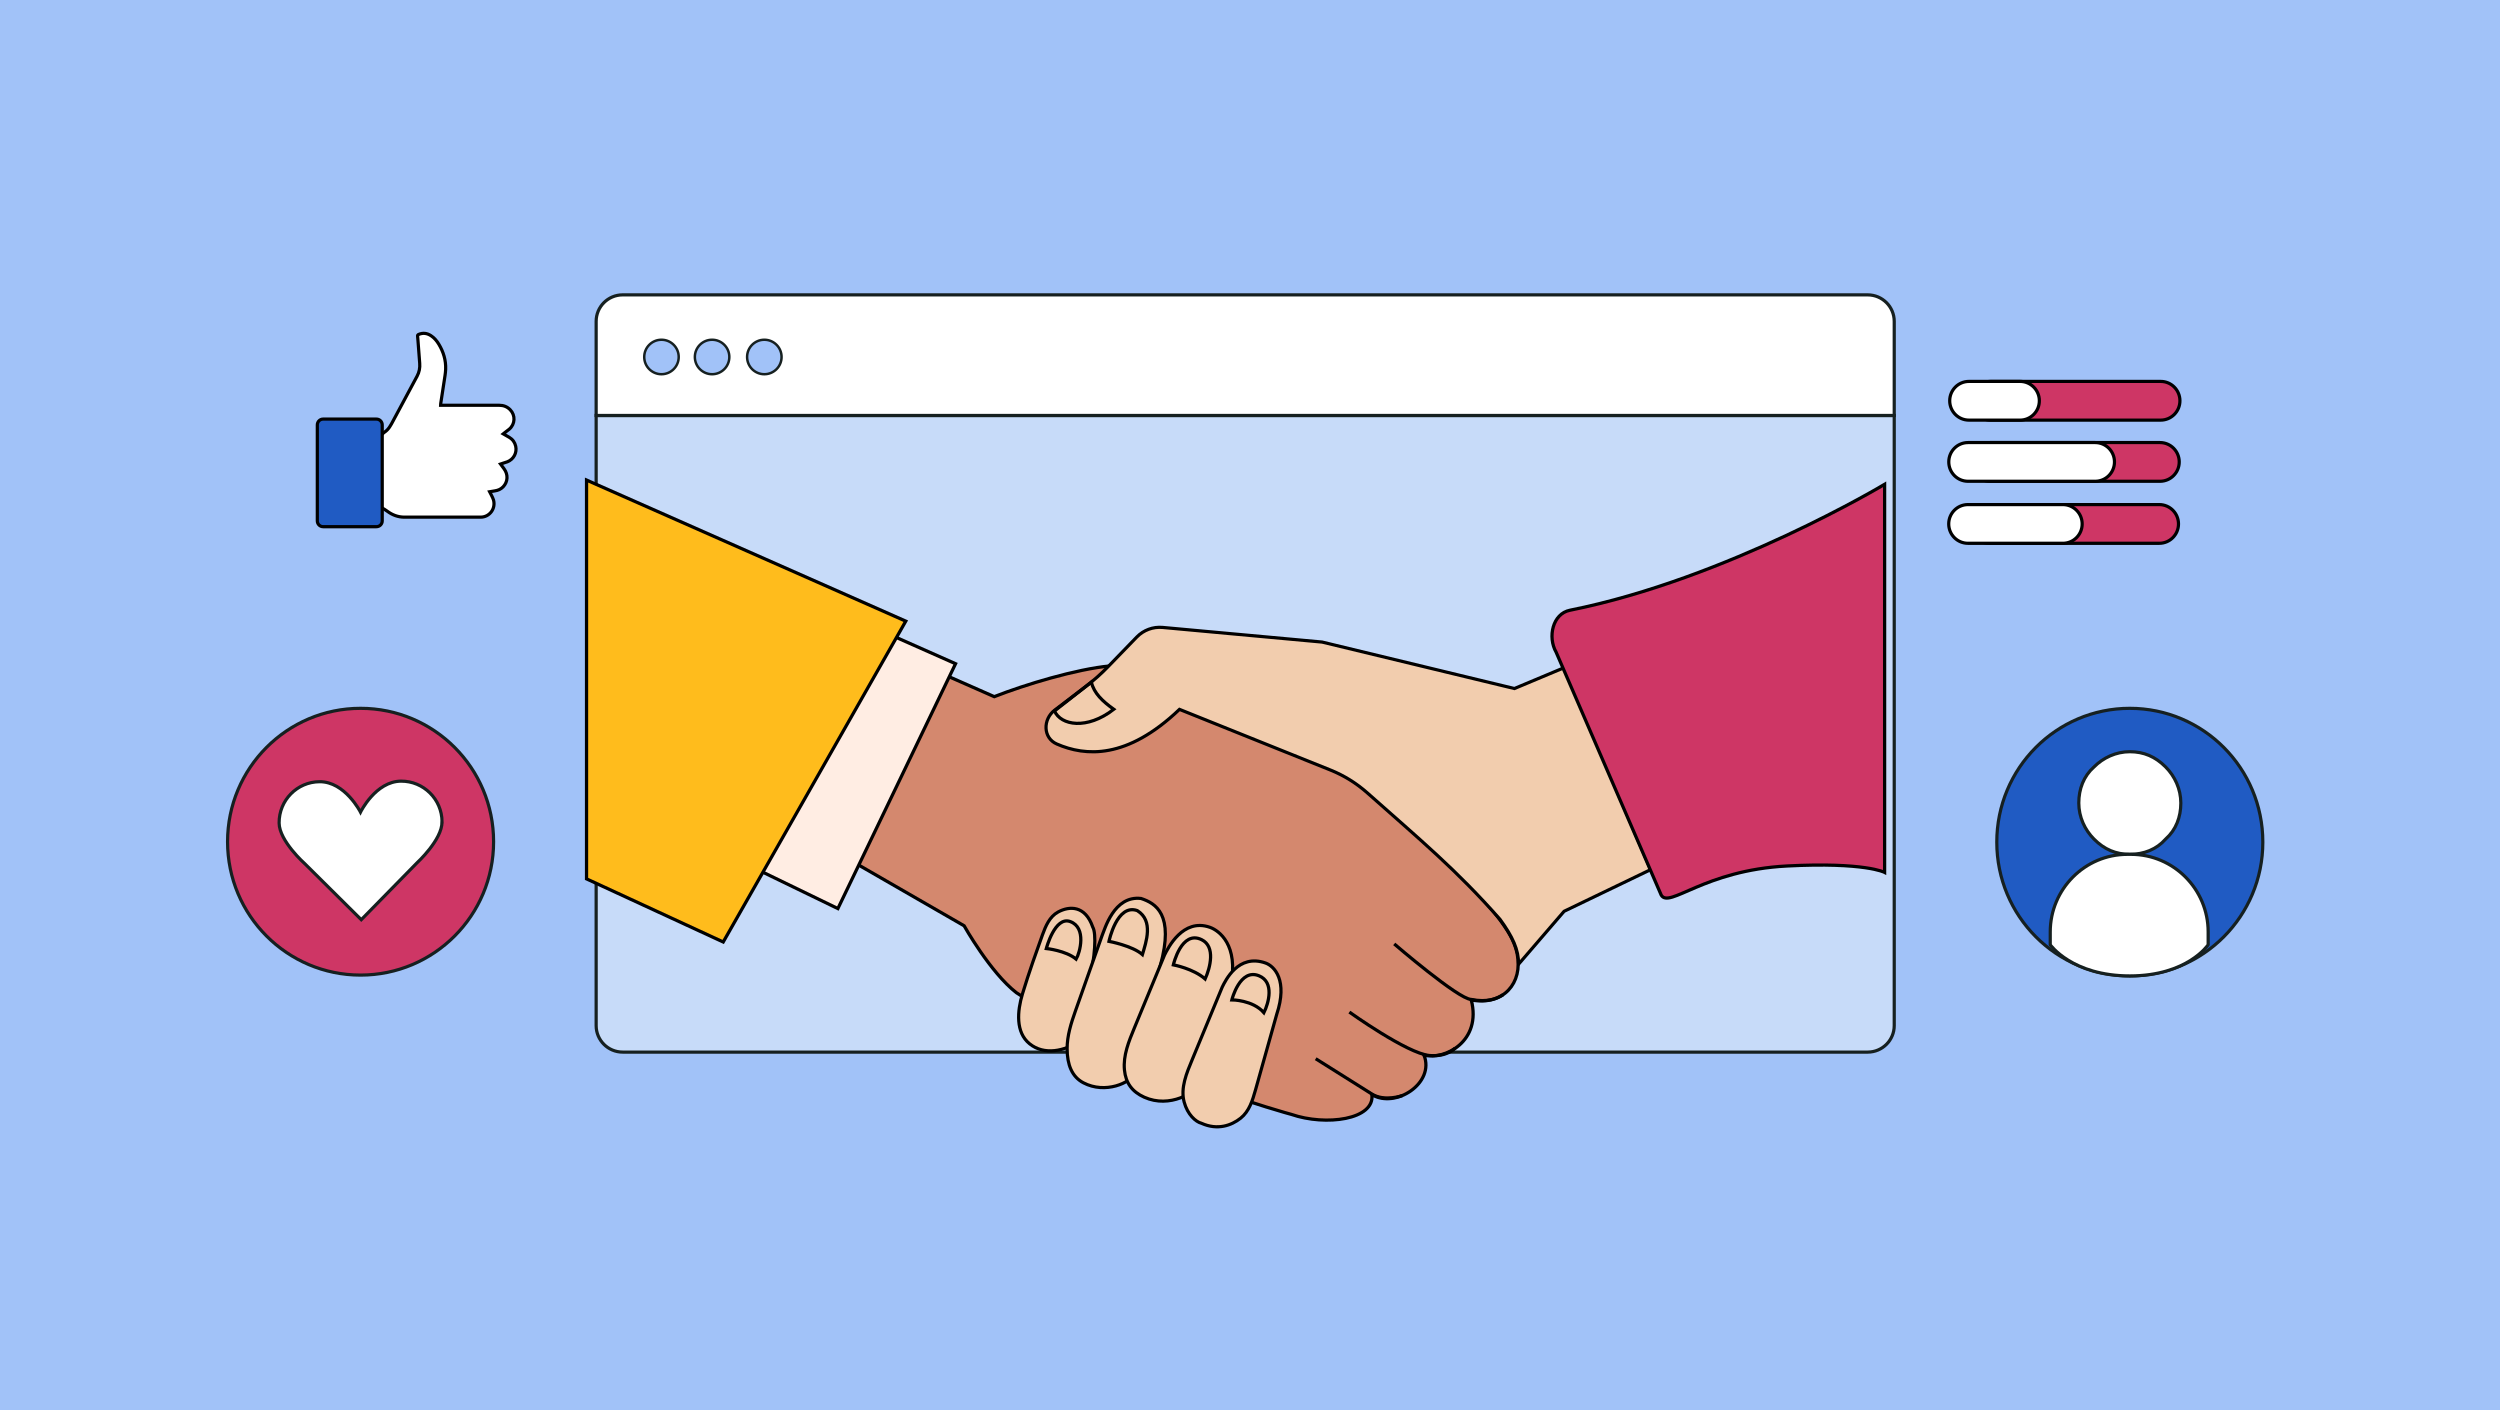
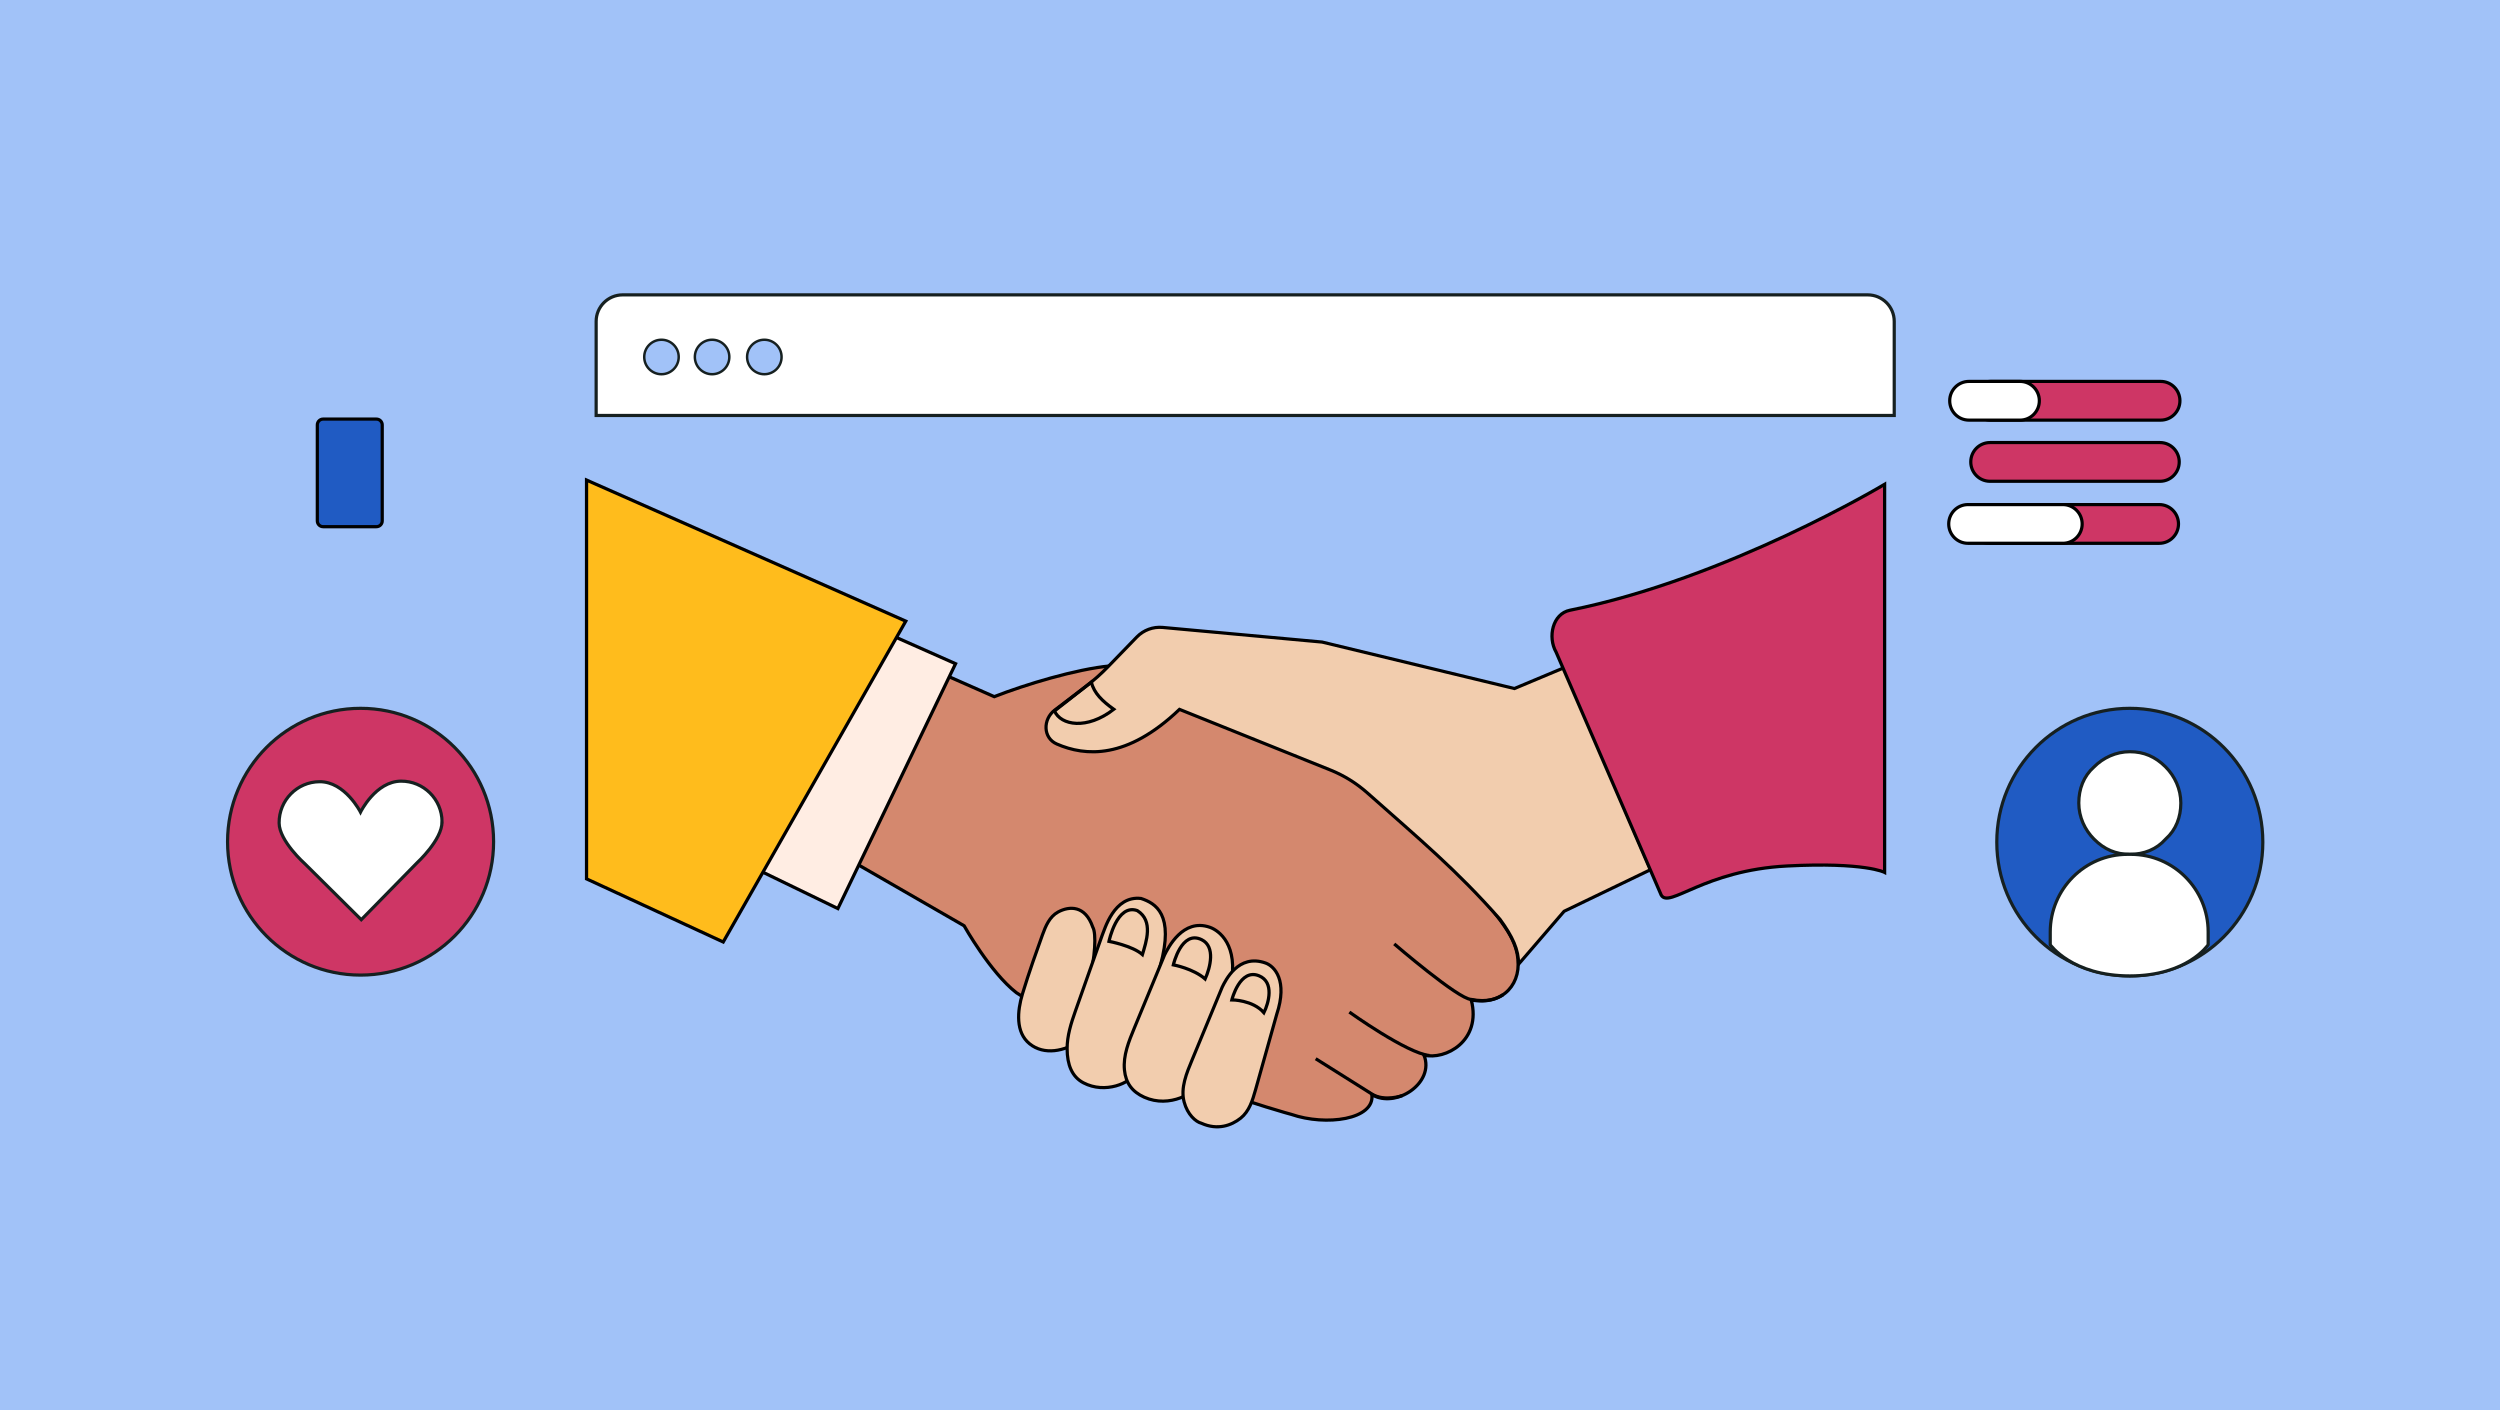
<svg xmlns="http://www.w3.org/2000/svg" width="780" height="440" viewBox="0 0 780 440" fill="none">
  <rect width="780" height="440" fill="#A1C2F8" />
  <g filter="url(#filter0_d_147_374)">
-     <path d="M183 126.636H588V316.991C588 321.549 584.292 325.257 579.734 325.257H191.266C186.708 325.257 183 321.549 183 316.991V126.636Z" fill="#C7DBF9" stroke="#162020" stroke-miterlimit="10" />
    <path d="M191.266 89H579.734C584.292 89 588 92.708 588 97.266V126.634H183V97.266C183 92.708 186.708 89 191.266 89Z" fill="white" stroke="#162020" stroke-miterlimit="10" />
    <path d="M203.378 113.757C206.349 113.757 208.757 111.349 208.757 108.378C208.757 105.408 206.349 103 203.378 103C200.408 103 198 105.408 198 108.378C198 111.349 200.408 113.757 203.378 113.757Z" fill="#A1C2F8" stroke="#162020" stroke-width="0.78" stroke-miterlimit="10" />
    <path d="M219.173 113.757C222.143 113.757 224.551 111.349 224.551 108.378C224.551 105.408 222.143 103 219.173 103C216.202 103 213.794 105.408 213.794 108.378C213.794 111.349 216.202 113.757 219.173 113.757Z" fill="#A1C2F8" stroke="#162020" stroke-width="0.78" stroke-miterlimit="10" />
    <path d="M235.474 113.757C238.444 113.757 240.852 111.349 240.852 108.378C240.852 105.408 238.444 103 235.474 103C232.503 103 230.095 105.408 230.095 108.378C230.095 111.349 232.503 113.757 235.474 113.757Z" fill="#A1C2F8" stroke="#162020" stroke-width="0.78" stroke-miterlimit="10" />
  </g>
-   <path d="M473.364 297.636C472.505 298.072 471.621 298.491 470.719 298.892C470.719 298.892 405.111 239.686 376.07 223.881L416.54 239.878C420.217 241.212 423.572 243.323 426.356 246.088C436.025 255.682 465.204 279.328 471.82 293.1C472.557 294.635 473.069 296.162 473.364 297.636Z" fill="#E78688" />
  <path d="M459.039 311.984C462.343 324.866 450.862 330.832 444.272 329.175C447.801 337.949 435.331 346.017 428.03 341.508C428.975 349.332 413.705 351.416 402.857 347.675C402.857 347.675 356.256 335.342 317.114 309.725C308.954 303.392 300.803 288.844 300.803 288.844L252.477 261.011L280.086 204.073L310.211 217.357C319.802 213.598 335.723 208.757 346.44 207.754C339.087 214.627 330.684 222.303 327.623 224.396C339.59 234.845 353.022 231.897 366.289 220.07C366.359 220.078 366.437 220.087 366.515 220.096L376.071 223.881L416.54 239.878C420.217 241.212 423.573 243.323 426.356 246.088C436.025 255.682 465.205 279.328 471.821 293.1C472.558 294.635 473.07 296.162 473.364 297.636C475.185 306.663 469.081 313.885 459.039 311.984Z" fill="#D4886E" stroke="black" stroke-width="1.017" stroke-miterlimit="10" />
  <path d="M321.227 325.654C325.789 329.349 332.185 327.986 336.902 324.738L339.837 305.926C341.659 298.948 342.11 291.183 340.946 289.274C338.605 282.412 333.633 282.64 330.114 284.549C327.496 285.97 326.252 288.886 325.241 291.688C323.611 296.204 321.01 303.471 319.014 310.068C317.375 315.486 316.829 322.091 321.227 325.654Z" fill="#F2CDAE" stroke="black" />
  <path d="M472.5 214.823L488 208.323L515 271.323L488 284.323L473.8 300.823C473.8 296.323 472 292.323 468 286.823C454.363 271.367 443.205 262.111 426.636 247.406C423.232 244.384 419.339 241.955 415.115 240.257L368 221.323C351.583 237.01 338.627 236.011 329.714 232.127C325.38 230.239 325.325 224.409 329.085 221.544L338.909 214.059C341.3 212.238 343.55 210.239 345.641 208.081L354.67 198.761C356.776 196.587 359.752 195.484 362.766 195.76L412.5 200.323L472.5 214.823Z" fill="#F2CDAE" stroke="black" />
  <path d="M343.79 292.064L335.526 315.441C334.18 319.249 332.93 323.162 332.943 327.201C332.959 332.212 334.456 335.957 338 337.824C344.857 341.436 352.857 337.834 354 334.824L362 301.324C366.5 285.186 360.5 281.823 356 280.323C347.5 279.323 344.647 290.057 343.79 292.064Z" fill="#F2CDAE" stroke="black" />
  <path d="M363.339 297.958L353.994 320.544L353.962 320.621C352.206 324.864 350.373 329.292 350.83 333.859C351.233 337.885 353.203 340.615 357 342.323C365 345.924 373.167 340.824 374.5 337.823L384 307.323C386.5 294.823 380.333 290.323 377.5 289.323C369 286.323 364.339 295.958 363.339 297.958Z" fill="#F2CDAE" stroke="black" />
  <path d="M381.339 307.958L371.994 330.543C370.228 334.81 368.263 339.38 369.455 343.841C370.488 347.707 373.058 350.013 374.839 350.458C379.909 352.74 384.243 351.125 387.076 348.873C389.756 346.743 390.804 343.304 391.729 340.009L398.339 316.458C401.839 305.958 397.673 301.458 394.839 300.458C386.339 297.458 382.339 305.958 381.339 307.958Z" fill="#F2CDAE" stroke="black" />
  <path d="M298.132 207.082L261.417 283.471L236.946 271.609L274.597 196.65L298.132 207.082Z" fill="#FFEDE3" stroke="black" stroke-width="1.017" stroke-miterlimit="10" />
  <path d="M282.6 193.799L225.646 293.903L183 274.208V149.787L282.6 193.799Z" fill="#FFBC1C" stroke="black" stroke-width="1.017" stroke-miterlimit="10" />
  <path d="M346 293.698C346 293.698 353.334 295.082 356.431 297.823C357.581 293.902 359.971 287.314 354.84 284.115C348.467 281.831 346 293.698 346 293.698Z" fill="#F2CDAE" stroke="black" stroke-width="1.017" stroke-miterlimit="10" />
-   <path d="M326.454 295.936C326.454 295.936 332.527 296.562 335.763 299.243C336.945 297.205 339.068 289.432 333.927 287.533C329.11 285.753 326.454 295.936 326.454 295.936Z" fill="#F2CDAE" stroke="black" stroke-width="1.017" stroke-miterlimit="10" />
  <path d="M366.085 301.034C366.085 301.034 372.313 302.186 376.007 305.441C377.585 301.911 379.301 295.341 374.927 293.187C368.597 290.07 366.085 301.034 366.085 301.034Z" fill="#F2CDAE" stroke="black" stroke-width="1.017" stroke-miterlimit="10" />
  <path d="M384.339 311.958C384.339 311.958 390.839 311.958 394.339 315.958C395.834 312.912 397.642 306.458 392.839 304.458C386.834 301.958 384.339 311.958 384.339 311.958Z" fill="#F2CDAE" stroke="black" stroke-width="1.017" stroke-miterlimit="10" />
  <path d="M410.5 330.323C410.5 330.323 423.978 338.809 428 341.323C432 343.823 437.5 341.823 437.5 341.823" stroke="black" stroke-width="1.017" stroke-miterlimit="10" />
-   <path d="M421 315.767C421 315.767 439.029 328.689 446 329.323C451.5 329.823 454 327.023 454 327.023" stroke="black" stroke-width="1.017" stroke-miterlimit="10" />
+   <path d="M421 315.767C421 315.767 439.029 328.689 446 329.323" stroke="black" stroke-width="1.017" stroke-miterlimit="10" />
  <path d="M435 294.502C435 294.502 454.99 311.731 459 311.823C464 312.823 467.039 311.616 469 310.323" stroke="black" stroke-width="1.017" stroke-miterlimit="10" />
  <path d="M588 151.103V272.184C588 272.184 581.835 268.93 557.563 270.186C531.627 271.53 520.779 283.619 518.29 279.249L485.521 203.506C482.789 198.717 484.446 191.469 489.822 190.396C538.798 180.61 588 151.103 588 151.103Z" fill="#CE3665" stroke="black" stroke-width="1.017" stroke-miterlimit="10" />
  <path d="M329 221.823C331 226.323 339.091 227.803 347.5 221.303C344 218.803 341.328 216.303 340.5 212.823L329 221.823Z" stroke="black" stroke-width="1.017" stroke-miterlimit="10" />
  <path d="M112.5 304.228C135.42 304.228 154 285.597 154 262.614C154 239.631 135.42 221 112.5 221C89.58 221 71 239.631 71 262.614C71 285.597 89.58 304.228 112.5 304.228Z" fill="#CE3665" stroke="#162020" stroke-miterlimit="10" />
  <path d="M137.921 256.406C137.875 249.342 132.142 243.669 125.119 243.716C117.177 243.775 112.479 253.389 112.479 253.389C112.479 253.389 107.642 243.833 99.7 243.892C92.677 243.938 87.037 249.704 87.084 256.769C87.119 262.394 95.119 269.494 95.119 269.494L112.712 286.944L130.061 269.248C130.061 269.248 137.956 262.032 137.91 256.406H137.921Z" fill="white" />
  <path d="M137.921 256.406C137.875 249.342 132.142 243.669 125.119 243.716C117.177 243.775 112.479 253.389 112.479 253.389C112.479 253.389 107.642 243.833 99.7 243.892C92.677 243.938 87.037 249.704 87.084 256.769C87.119 262.394 95.119 269.494 95.119 269.494L112.712 286.944L130.061 269.248C130.061 269.248 137.956 262.032 137.91 256.406H137.921Z" stroke="#162020" stroke-miterlimit="10" />
  <path d="M664.5 304.485C687.42 304.485 706 285.796 706 262.743C706 239.689 687.42 221 664.5 221C641.58 221 623 239.689 623 262.743C623 285.796 641.58 304.485 664.5 304.485Z" fill="#205BC3" stroke="#162020" stroke-miterlimit="10" stroke-linecap="round" stroke-linejoin="round" />
  <path d="M664.5 266.554C660.142 266.554 656.541 265.03 653.32 261.789C650.477 258.93 648.582 254.928 648.582 250.544C648.582 246.16 650.098 242.157 653.32 239.298C656.162 236.439 660.142 234.533 664.5 234.533C668.858 234.533 672.459 236.058 675.68 239.298C678.523 242.157 680.418 246.16 680.418 250.544C680.418 254.928 678.902 258.93 675.68 261.789C672.838 265.03 668.858 266.554 664.5 266.554Z" fill="white" stroke="#162020" stroke-miterlimit="10" stroke-linecap="round" stroke-linejoin="round" />
  <path d="M688.945 294.764V290.762C688.945 277.419 678.144 266.555 664.879 266.555H663.742C650.477 266.555 639.676 277.419 639.676 290.762V294.764C639.676 294.764 646.498 304.485 664.5 304.485C682.502 304.485 688.945 294.764 688.945 294.764Z" fill="white" stroke="#162020" stroke-miterlimit="10" stroke-linecap="round" stroke-linejoin="round" />
-   <path d="M137.486 126.447C137.741 126.447 137.946 126.447 138.142 126.447C144.013 126.447 149.893 126.457 155.763 126.447C157.106 126.447 158.253 126.891 159.184 127.847C160.879 129.592 160.732 132.362 158.87 133.919C158.429 134.294 157.949 134.629 157.488 134.984C157.341 135.092 157.204 135.211 157.008 135.368C157.674 135.753 158.282 136.088 158.88 136.443C159.948 137.074 160.624 138.01 160.899 139.223C161.349 141.253 160.262 143.304 158.311 144.073C157.831 144.26 157.331 144.398 156.841 144.556C156.636 144.625 156.43 144.694 156.165 144.782C156.547 145.305 156.9 145.778 157.253 146.251C158.596 148.055 158.488 150.322 156.969 151.9C156.263 152.629 155.391 153.004 154.401 153.151C153.882 153.23 153.352 153.329 152.764 153.427C152.99 153.861 153.186 154.226 153.372 154.601C153.588 155.054 153.833 155.498 153.97 155.981C154.734 158.682 152.745 161.353 149.952 161.353C142.014 161.363 134.065 161.373 126.127 161.353C124.177 161.343 122.423 160.683 120.845 159.51C120.316 159.115 119.747 158.78 119.179 158.455C118.973 158.337 118.875 158.218 118.885 157.982C118.904 157.607 118.885 157.223 118.885 156.848C118.885 149.997 118.885 143.146 118.875 136.295C118.875 135.911 118.963 135.635 119.277 135.418C119.522 135.25 119.718 135.004 119.963 134.846C121.286 133.978 121.942 132.628 122.658 131.297C125.128 126.644 127.636 122.021 130.126 117.378C130.802 116.126 131.067 114.786 130.949 113.366C130.763 111.01 130.596 108.654 130.41 106.298C130.371 105.825 130.361 105.352 130.292 104.889C130.253 104.593 130.361 104.455 130.606 104.347C131.958 103.765 133.232 103.933 134.448 104.721C135.496 105.401 136.28 106.338 136.917 107.402C138.358 109.798 139.152 112.4 139.044 115.21C138.995 116.462 138.76 117.713 138.574 118.955C138.231 121.272 137.858 123.589 137.505 125.905C137.505 126.053 137.505 126.201 137.486 126.447Z" fill="white" stroke="black" stroke-miterlimit="10" />
  <path d="M117.444 164.33H100.813C99.813 164.33 99 163.512 99 162.506V132.579C99 131.573 99.813 130.755 100.813 130.755H117.444C118.444 130.755 119.257 131.573 119.257 132.579V162.516C119.257 163.522 118.444 164.33 117.444 164.33Z" fill="#205BC3" stroke="black" stroke-miterlimit="10" />
  <path d="M615.099 125.04C615.099 128.37 617.783 131.08 621.103 131.08H674.133C677.444 131.08 680.138 128.38 680.138 125.04C680.138 121.71 677.454 119 674.133 119H621.103C617.783 119 615.099 121.71 615.099 125.04Z" fill="#CE3665" stroke="black" stroke-miterlimit="10" />
  <path d="M614.88 144.12C614.88 147.45 617.564 150.16 620.885 150.16H673.915C677.225 150.16 679.92 147.46 679.92 144.12C679.92 140.79 677.235 138.08 673.915 138.08H620.885C617.564 138.08 614.88 140.78 614.88 144.12Z" fill="#CE3665" stroke="black" stroke-miterlimit="10" />
  <path d="M614.651 163.47C614.651 166.8 617.335 169.51 620.656 169.51H673.686C676.997 169.51 679.691 166.81 679.691 163.47C679.691 160.14 677.007 157.43 673.686 157.43H620.656C617.345 157.43 614.651 160.14 614.651 163.47Z" fill="#CE3665" stroke="black" stroke-miterlimit="10" />
  <path d="M608.308 125.04C608.308 128.37 610.993 131.08 614.313 131.08H630.27C633.581 131.08 636.275 128.38 636.275 125.04C636.275 121.71 633.59 119 630.27 119H614.313C610.993 119 608.308 121.71 608.308 125.04Z" fill="white" stroke="black" stroke-miterlimit="10" />
-   <path d="M608.02 144.12C608.02 147.45 610.704 150.16 614.025 150.16H653.713C657.023 150.16 659.718 147.46 659.718 144.12C659.718 140.79 657.033 138.08 653.713 138.08H614.025C610.704 138.08 608.02 140.78 608.02 144.12Z" fill="white" stroke="black" stroke-miterlimit="10" />
  <path d="M608 163.47C608 166.8 610.684 169.51 614.005 169.51H643.632C646.942 169.51 649.637 166.81 649.637 163.47C649.637 160.14 646.952 157.43 643.632 157.43H614.005C610.684 157.43 608 160.14 608 163.47Z" fill="white" stroke="black" stroke-miterlimit="10" />
  <defs>
    <filter id="filter0_d_147_374" x="181.5" y="87.5" width="414" height="245.257" filterUnits="userSpaceOnUse" color-interpolation-filters="sRGB">
      <feFlood flood-opacity="0" result="BackgroundImageFix" />
      <feColorMatrix in="SourceAlpha" type="matrix" values="0 0 0 0 0 0 0 0 0 0 0 0 0 0 0 0 0 0 127 0" result="hardAlpha" />
      <feOffset dx="3" dy="3" />
      <feGaussianBlur stdDeviation="2" />
      <feComposite in2="hardAlpha" operator="out" />
      <feColorMatrix type="matrix" values="0 0 0 0 0.039 0 0 0 0 0.161 0 0 0 0 0.376 0 0 0 0.25 0" />
      <feBlend mode="normal" in2="BackgroundImageFix" result="effect1_dropShadow_147_374" />
      <feBlend mode="normal" in="SourceGraphic" in2="effect1_dropShadow_147_374" result="shape" />
    </filter>
  </defs>
</svg>